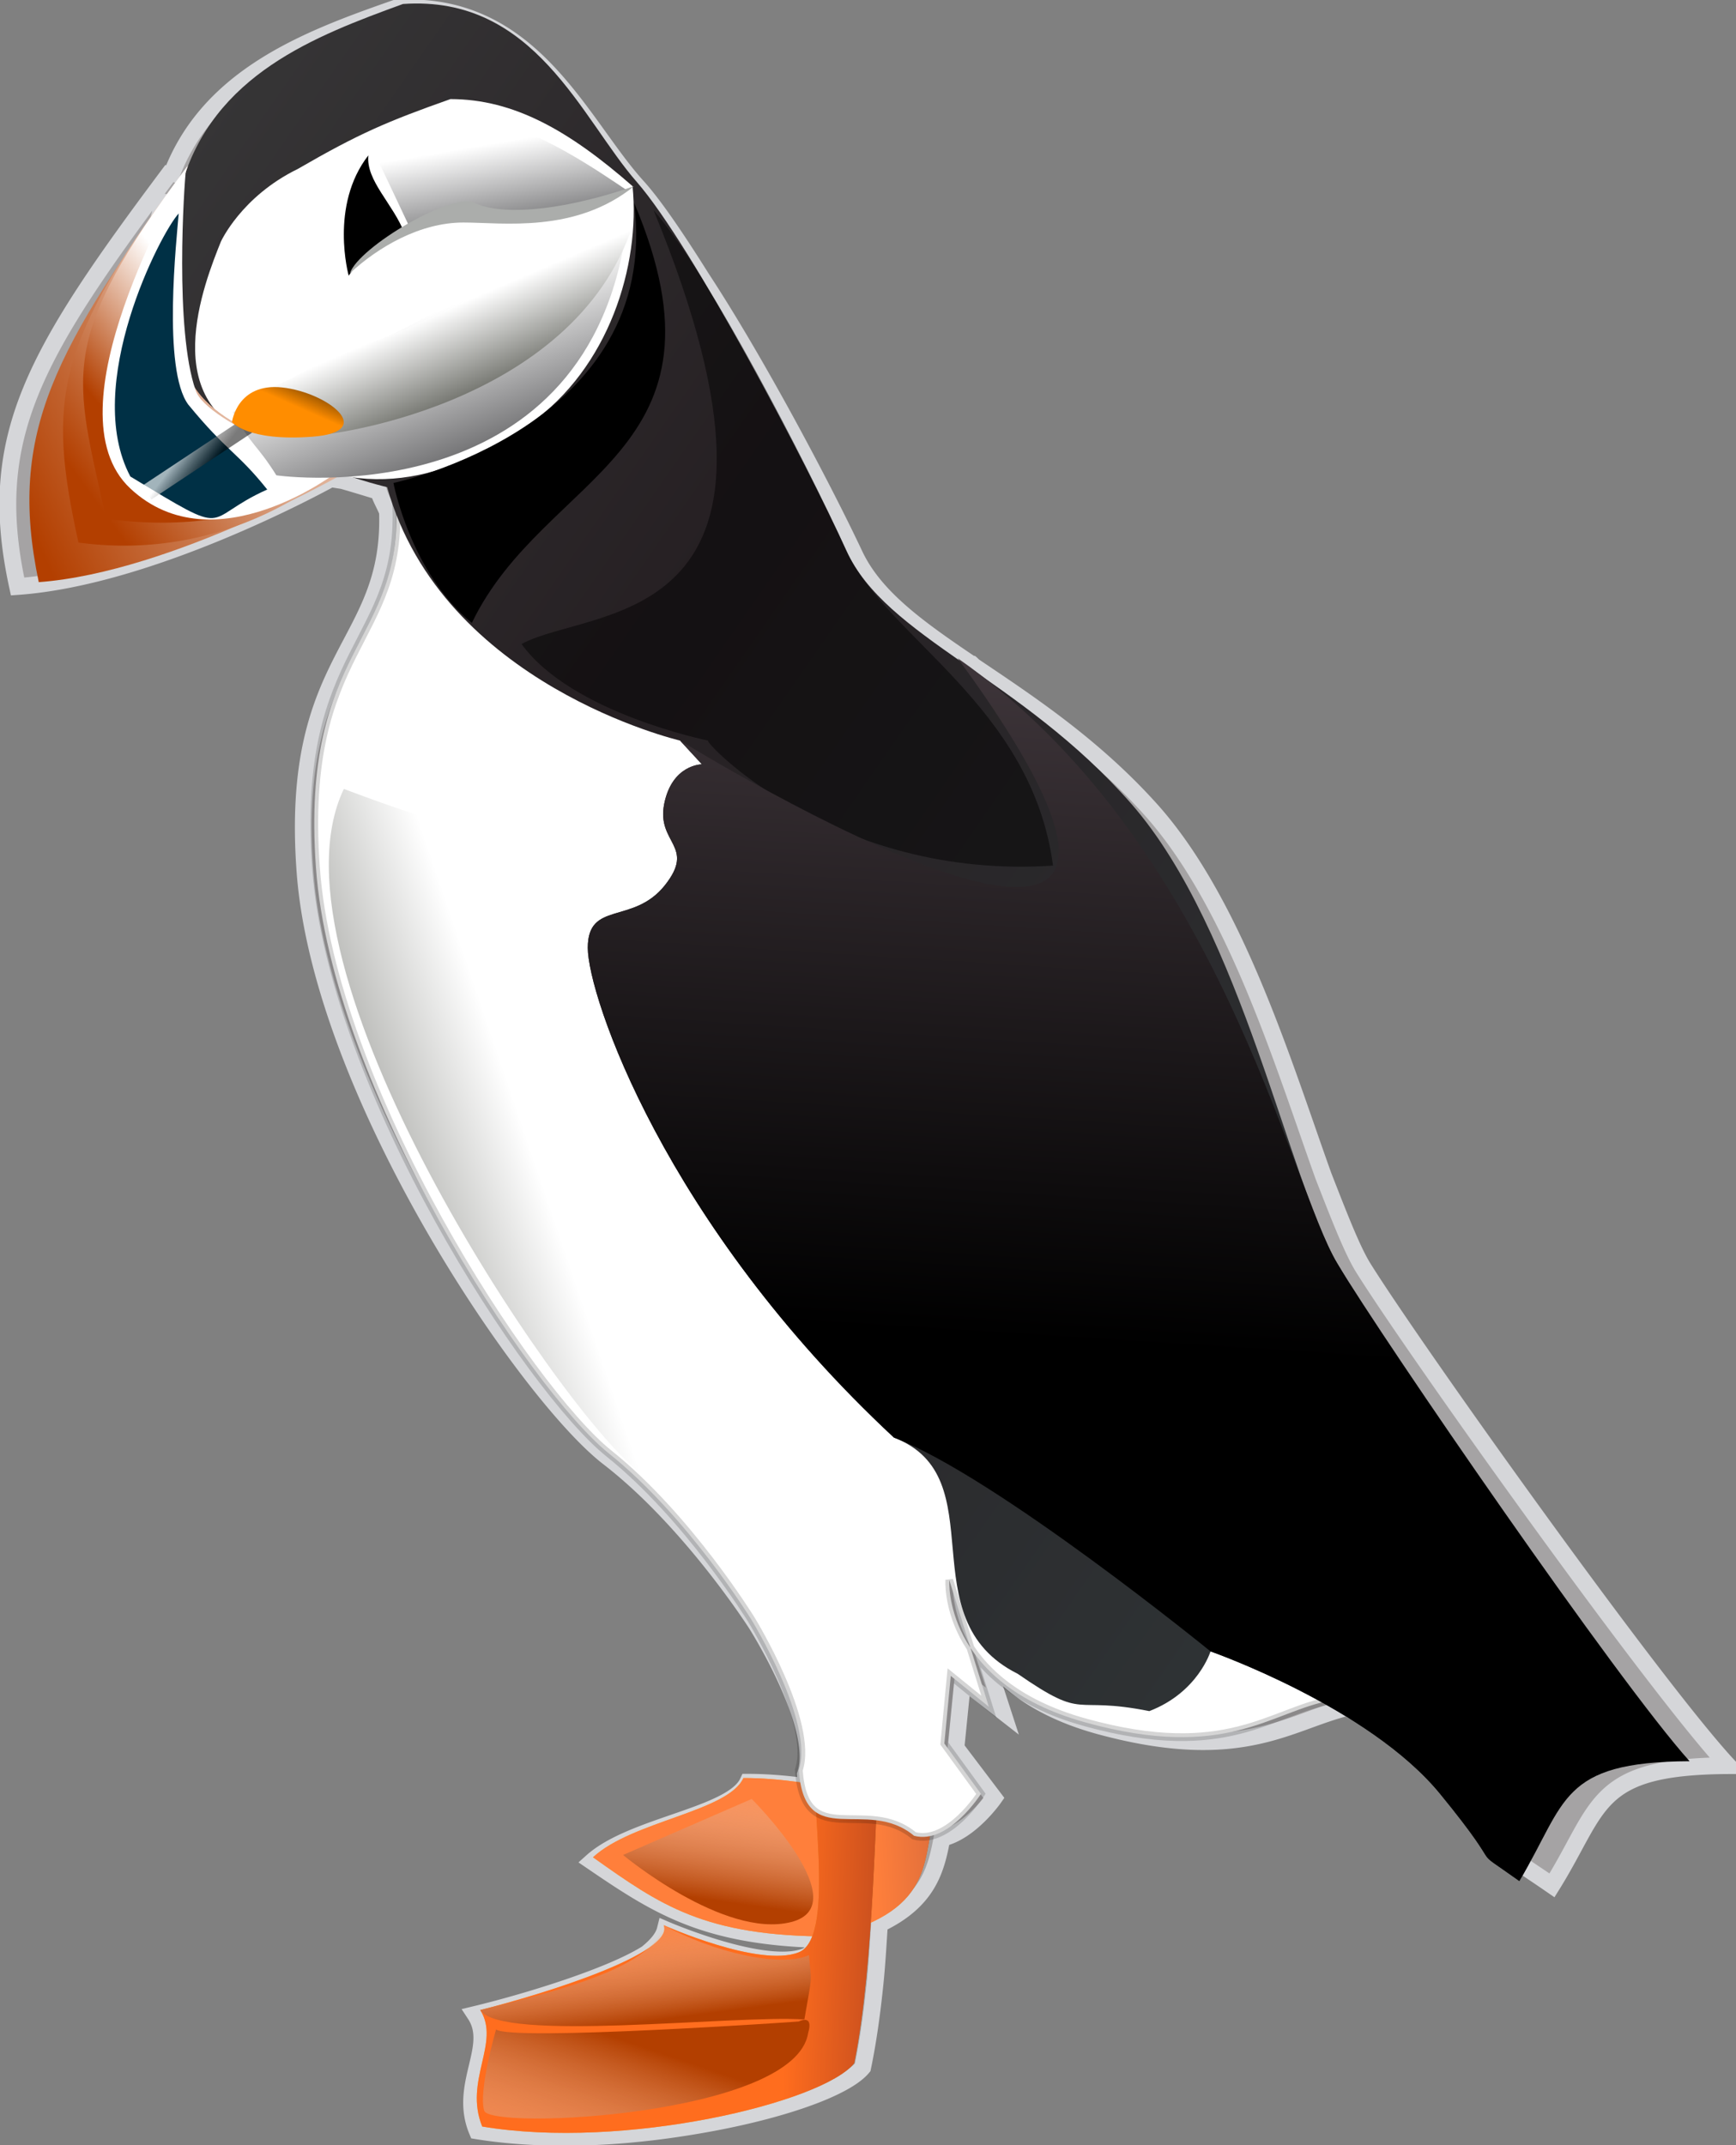
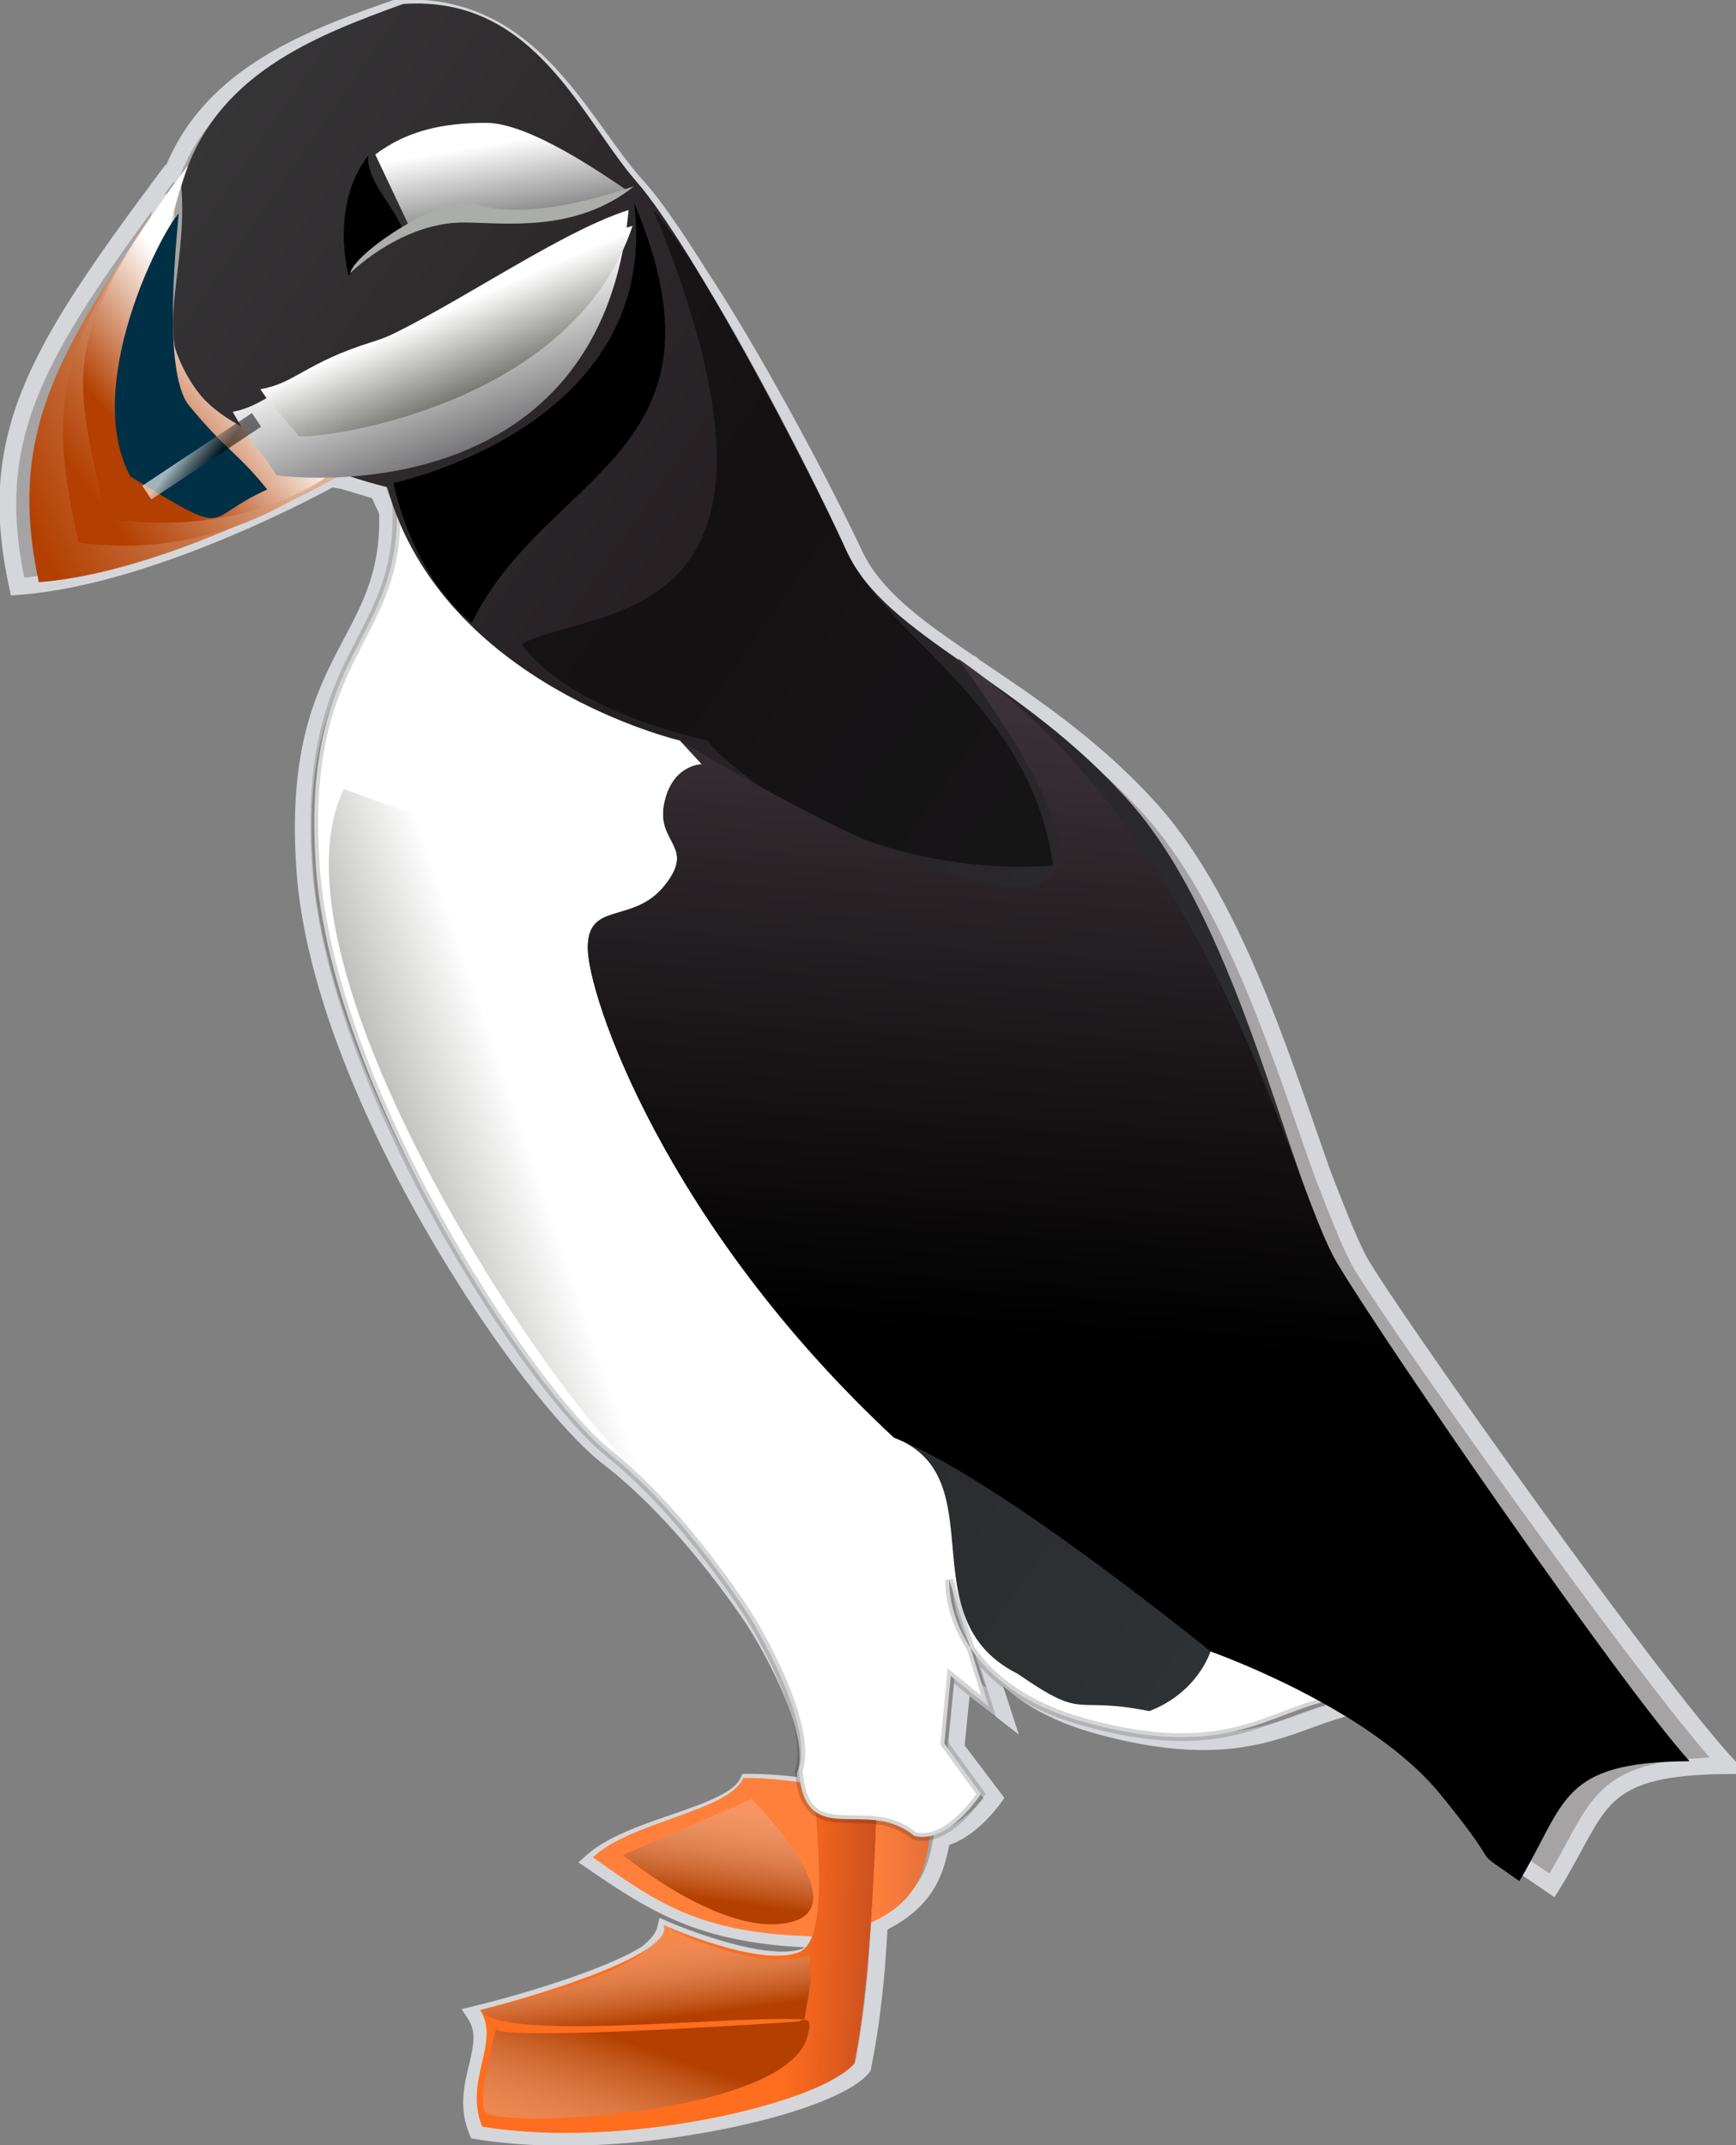
<svg xmlns="http://www.w3.org/2000/svg" xmlns:xlink="http://www.w3.org/1999/xlink" viewBox="0 0 140.42 173.46">
  <rect x="0" y="0" width="140.42" height="173.46" fill="#808080" stroke="none" />
  <defs>
    <linearGradient id="k" y2="123.11" xlink:href="#c" gradientUnits="userSpaceOnUse" y1="131.65" gradientTransform="scale(.861 1.161)" x2="173.69" x1="165.92" />
    <linearGradient id="e">
      <stop offset="0" stop-color="#b33f00" />
      <stop offset="1" stop-color="#fff" stop-opacity="0" />
    </linearGradient>
    <linearGradient id="c">
      <stop offset="0" stop-color="#b33f00" />
      <stop offset="1" stop-color="#fff" />
    </linearGradient>
    <linearGradient id="b">
      <stop offset="0" stop-color="#282a21" />
      <stop offset="1" stop-color="#fff" />
    </linearGradient>
    <linearGradient id="a">
      <stop offset="0" stop-color="#5f5f61" />
      <stop offset="1" stop-color="#fff" />
    </linearGradient>
    <linearGradient id="l" y2="177.3" xlink:href="#a" gradientUnits="userSpaceOnUse" y1="190.26" gradientTransform="scale(1.216 .822)" x2="135.83" x1="143.32" />
    <linearGradient id="m" y2="203.92" xlink:href="#a" gradientUnits="userSpaceOnUse" y1="215.22" gradientTransform="scale(1.561 .64)" x2="111.64" x1="116.33" />
    <linearGradient id="n" y2="193.65" xlink:href="#b" gradientUnits="userSpaceOnUse" y1="203.73" gradientTransform="scale(1.33 .752)" x2="124.98" x1="132.63" />
    <linearGradient id="i" y2="115.75" xlink:href="#c" gradientUnits="userSpaceOnUse" x2="189.82" gradientTransform="scale(.874 1.144)" y1="137.6" x1="153.77" />
    <linearGradient id="j" y2="118.33" xlink:href="#c" gradientUnits="userSpaceOnUse" y1="135.37" gradientTransform="scale(.866 1.155)" x2="178.32" x1="160.85" />
    <linearGradient id="d">
      <stop offset="0" stop-color="#ff8d00" />
      <stop offset="1" />
    </linearGradient>
    <linearGradient id="o" y2="185.35" gradientUnits="userSpaceOnUse" x2="124.85" gradientTransform="scale(1.191 .839)" y1="186.45" x1="126.91">
      <stop offset="0" stop-opacity=".521" />
      <stop offset="1" stop-color="#fff" stop-opacity=".636" />
    </linearGradient>
    <linearGradient id="p" y2="222.87" xlink:href="#d" gradientUnits="userSpaceOnUse" y1="226.14" gradientTransform="scale(1.489 .672)" x2="109.38" x1="106.17" />
    <linearGradient id="q" y2="133.78" xlink:href="#b" gradientUnits="userSpaceOnUse" y1="157" gradientTransform="scale(.696 1.438)" x2="244.54" x1="211.44" />
    <linearGradient id="h" y2="92.63" gradientUnits="userSpaceOnUse" x2="148.32" gradientTransform="scale(.862 1.16)" y1="211.28" x1="275.15">
      <stop offset="0" stop-color="#2e3234" />
      <stop offset=".5" stop-color="#262023" />
      <stop offset="1" stop-color="#3f4141" />
    </linearGradient>
    <linearGradient id="g" y2="283.26" xlink:href="#d" gradientUnits="userSpaceOnUse" y1="282.76" gradientTransform="scale(1.022 .978)" x2="206.34" x1="193.47" />
    <linearGradient id="f" y2="286.51" xlink:href="#d" gradientUnits="userSpaceOnUse" y1="286.92" gradientTransform="scale(1.076 .929)" x2="200.43" x1="190.06" />
    <linearGradient id="r" y2="495.41" xlink:href="#e" gradientUnits="userSpaceOnUse" y1="510.36" gradientTransform="scale(1.81 .553)" x2="97.427" x1="103.88" />
    <linearGradient id="s" y2="535.91" xlink:href="#e" gradientUnits="userSpaceOnUse" y1="521.71" gradientTransform="scale(1.819 .55)" x2="90.312" x1="106.21" />
    <linearGradient id="t" y2="320.44" xlink:href="#e" gradientUnits="userSpaceOnUse" y1="334.3" gradientTransform="scale(1.232 .812)" x2="151.36" x1="148.43" />
    <linearGradient id="u" y2="153.24" gradientUnits="userSpaceOnUse" x2="239.86" gradientTransform="scale(.949 1.053)" y1="216.31" x1="236.25">
      <stop offset="0" />
      <stop offset="1" stop-color="#4c4147" />
    </linearGradient>
  </defs>
  <path d="M31.957.676c-7.07 2.481-15.364 5.532-18.263 13.938.043-.128.052-.248.097-.375.062-.171.065-.329.13-.5-11.1 14.82-15.154 21.52-12.499 33.687 10.819-.771 24.485-8.241 25.354-8.719.314.065.626.112.939.157 1.163.334 2.914.875 2.914.875.176.604.496 1.084.713 1.656.358 10.981-7.976 11.454-6.671 29.094 1.327 17.934 17.91 42.254 24.545 47.374 6.636 5.12 11.949 13.44 11.949 13.44s5.31 8.34 3.983 12.19c.03.41.128.66.194 1a6.775 6.775 0 00-.453-.07c-1.4-.18-2.911-.31-4.404-.31-1.28 2.72-9.312 3.47-12.596 6.41 5.309 3.62 9.071 6.04 18.36 6.31-.259.65-.591 1.18-1.101 1.37-3.318 1.29-11.334-2.18-11.334-2.18-.176.71-.762 1.34-1.489 1.93-3.043 1.92-9.982 4-13.892 4.94 1.73 2.64-1.393 5.68.162 9.41 2.97.48 6.247.61 9.52.47 3.274-.14 6.53-.57 9.52-1.13 5.981-1.12 10.816-2.87 12.143-4.47.429-2.04.756-4.38 1.004-6.81.162-1.58.247-3.18.356-4.78 3.873-1.85 4.577-4.31 5.052-6.94 2.307-.52 4.209-3.25 4.209-3.25l-3.076-4.06.551-5.47 3.205 2.5-1.619-4.97c-1.818-2.78-1.716-5.28-1.716-5.28l1.716 5.28c1.494 2.29 4.265 4.78 9.655 6.22 11.24 3.01 15.09-.36 19.81-1.53 3.6 1.92 7.44 4.32 9.98 7.31 5.97 7.05 1.99 3.86 6.63 7.06 3.99-6.4 3.33-9.62 14.25-9.68-5.97-6.41-25.55-33.88-29.53-40.28-.89-1.44-1.96-4.21-3.21-7.41-3.21-8.94-7.16-22.123-14.05-29.719-4.64-5.124-9.786-8.507-14.182-11.469-.134-.092-.222-.222-.356-.313.026.035.038.059.064.094-4.249-2.869-7.773-5.379-9.39-8.812-2.541-5.395-7.927-15.592-12.402-22.407-1.957-3.118-3.803-5.855-5.181-7.375C46.903 9.959 43.01-.074 31.957.676zM13.37 15.801c.34 5.221-1.194 9.524-.259 13.156-.586-1.474-.981-3.054-1.068-4.812-.071-2.551.442-5.382 1.327-8.344z" fill-rule="evenodd" stroke="#d5d6d9" stroke-width="1.357" fill="#a5a3a4" />
  <path d="M209.7 264.95c-1.35 4.07.27 8.36-8.62 10.62-10.24 0-13.78-2.56-19.21-6.4 3.17-2.94 10.93-3.69 12.17-6.41 5.76 0 11.52 1.92 11.52 1.92l-.45-12.96 5.13-.64-.54 13.87z" fill-rule="evenodd" fill="url(#f)" transform="translate(-133.905 -118.987)" />
  <path d="M75.795 145.963c-1.35 4.07.27 8.36-8.62 10.62-10.24 0-13.78-2.56-19.21-6.4 3.17-2.94 10.93-3.69 12.17-6.41 5.76 0 11.52 1.92 11.52 1.92l-.45-12.96 5.13-.64-.54 13.87z" fill-rule="evenodd" fill="#ff7a52" fill-opacity=".727" />
  <path d="M199.99 260.23c-.91 2.72 1.73 15.34-1.47 16.62s-10.93-2.19-10.93-2.19c.9 2.27-9.72 5.58-14.84 6.86 1.67 2.64-1.35 5.69.16 9.42 11.46 1.92 27.53-1.92 30.09-5.12 1.66-8.19 1.66-21.06 2.11-25.59h-5.12z" fill-rule="evenodd" fill="url(#g)" transform="translate(-133.905 -118.987)" />
  <path d="M66.085 141.243c-.91 2.72 1.73 15.34-1.47 16.62s-10.93-2.19-10.93-2.19c.9 2.27-9.72 5.58-14.84 6.86 1.67 2.64-1.35 5.69.16 9.42 11.46 1.92 27.53-1.92 30.09-5.12 1.66-8.19 1.66-21.06 2.11-25.59h-5.12z" fill-rule="evenodd" fill="#ff5832" fill-opacity=".612" />
  <path d="M32.035 40.563c.64 11.53-7.76 11.64-6.48 29.57s17.29 42.26 23.69 47.39c6.41 5.12 11.53 13.44 11.53 13.44s5.12 8.33 3.84 12.17c.47 6.65 5.47 2.1 9.32 5.31 2.79.75 5.41-3.39 5.41-3.39l-2.96-4.07.52-5.47 3.08 2.5-3.2-10.25s-.56 8.3 10.96 11.5c11.53 3.2 15-.88 19.98-1.78 4.98-2.27-3.41-31.49-11.73-49.42-8.33-17.93-63.32-46.22-63.96-47.5z" fill-rule="evenodd" stroke="#000" stroke-width=".625" stroke-opacity=".165" fill="#fff" />
  <path d="M165.22 158.38c4.48 16.01 23.69 20.49 23.69 20.49l1.77 1.92s-2.41 0-3.05 3.2c-.64 3.21 2.6 3.39.04 6.6-2.57 3.2-6.22 1.2-6.22 5.04s6.18 22.3 24.76 39.6c8.32 3.2 1.05 14.62 10.01 19.1 5.63 3.89 4.24 1.74 10.65 3.02 3.95-1.52 4.95-4.83 4.95-4.83s12.81 4.48 18.57 11.52c5.77 7.05 1.92 3.85 6.41 7.05 3.84-6.41 6.4-20.5.64-26.9-5.77-6.4-11.53-16.65-15.37-23.05-3.85-6.41-7.69-26.9-16.65-37.15-8.97-10.24-19.86-13.44-23.06-20.49-3.2-7.04-12.46-24.66-16.94-29.79-4.49-5.12-8.25-15.15-18.92-14.4-7.04 2.57-15.4 5.69-17.93 14.73.64 7.69-3.2 13.45 2.56 17.93 5.77 4.49 14.09 6.41 14.09 6.41z" fill-rule="evenodd" fill="url(#h)" transform="translate(-133.905 -118.987)" />
-   <path d="M17.865 19.543c-1.28 3.2-5.44 13.44 3.52 16.01 7.37 5.44 15.05 3.2 21.46-1.28 6.4-4.49 8.96-12.81 8.32-19.22-5.12-4.48-9.6-7.04-14.73-7.04-5.12 1.81-7.39 2.78-12.35 5.65-4.57 2.23-6.22 5.88-6.22 5.88z" fill-rule="evenodd" fill="#fff" />
  <path d="M149.1 132.39c-10.71 14.82-14.62 21.51-12.06 33.67 10.78-.79 24.98-8.96 24.98-8.96s-8.97-1.28-12.17-5.77c-3.2-4.48-3.47-11.24-.75-18.94z" fill-rule="evenodd" fill="url(#i)" transform="translate(-133.905 -118.987)" />
  <path d="M149.1 132.39c-10.71 14.25-11.42 18.77-8.85 30.47 13.33 1.8 21.77-6.7 21.77-6.7s-8.97-1.23-12.17-5.55c-3.2-4.31-3.47-10.82-.75-18.22z" fill-rule="evenodd" fill="url(#j)" transform="translate(-133.905 -118.987)" />
  <path d="M149.1 132.39c-10.71 14.25-9.17 16.85-6.61 28.55 13.33 1.8 19.53-4.78 19.53-4.78s-8.97-1.23-12.17-5.55c-3.2-4.31-3.47-10.82-.75-18.22z" fill-rule="evenodd" fill="url(#k)" transform="translate(-133.905 -118.987)" />
-   <path d="M15.045 13.663c-.56 1.52-11.29 19.5-4.5 25.84s16.76-1.36 16.76-1.36-10.58-3.86-11.48-6.58c-1.71-4.88-.94-16.54-.78-17.9z" fill-rule="evenodd" fill="#fff" />
  <path d="M152.73 152.29c1.6 2.89 1.92 2.57 3.53 5.13 2.24.32 26.25 2.56 28.49-21.45-6.08 1.92-15.69 8.96-21.77 11.2s-7.05 4.48-10.25 5.12z" fill-rule="evenodd" fill="url(#l)" transform="translate(-133.905 -118.987)" />
  <path d="M14.455 17.263c-1.44 1.52-7.83 13.91-3.91 21.27 8.45 5.1 5.6 3.5 11.07 1.05-2.4-3.01-3.27-3.07-6.38-6.86-2.12-2.83-.94-13.46-.78-15.46z" fill-rule="evenodd" fill="#003045" />
  <path d="M29.795 12.563c-3.17 4.07-1.59 9.73-1.59 9.73s2.26-3.4 4.53-3.4c-.94-2.43-3.15-4.28-2.94-6.33z" fill-rule="evenodd" />
  <path d="M164.26 131.48l2.74 5.8 3.98-.99c7.37 0 11.42-.29 13.66-1.9-1.92-1.28-7.89-5.47-11.41-5.47-3.53 0-6.41.64-8.97 2.56z" fill-rule="evenodd" fill="url(#m)" transform="translate(-133.905 -118.987)" />
  <path d="M28.305 22.093c2.28-2.11 5.66-4.1 9.18-4.1 3.17 0 9.06.9 13.81-2.94-6.56 2.26-11.09 2.26-12.9 1.35-1.81-.9-9.39 3.58-10.09 5.69z" fill-rule="evenodd" fill="#abadab" />
  <path d="M154.97 150.46c1.4 2.13 1.68 1.9 3.09 3.8 1.96.23 22.17-2.42 27.01-17.01-5.32 1.42-15.81 7.75-21.13 9.41s-6.16 3.32-8.97 3.8z" fill-rule="evenodd" fill="url(#n)" transform="translate(-133.905 -118.987)" />
  <path d="M145.78 158.82l8.87-5.88" stroke="url(#o)" stroke-width="1pt" fill="none" transform="translate(-133.905 -118.987)" />
-   <path d="M152.67 153.11s.41-3.19 4.07-2.79 7.72 3.58 2.44 3.98c-5.29.4-6.51-1.19-6.51-1.19z" fill-rule="evenodd" fill="url(#p)" transform="translate(-133.905 -118.987)" />
  <path d="M177.26 191.7c-4.34-6.59-1.88-3.76-15.54-8.92-6.87 14.31 17.29 49.96 23.7 55.08 6.4 5.13-4.8-37.18-8.16-46.16z" fill-rule="evenodd" fill="url(#q)" transform="translate(-133.905 -118.987)" />
  <path d="M42.185 52.073c4.03 5.59 15.09 7.81 15.09 7.81-.45 0 10.15 11.3 27.9 10.11-1.72-12.97-13.52-18.43-16.72-25.48-3.2-7.04-11.1-22.4-15.59-27.52 14.09 34.27-4.8 31.91-10.68 35.08z" fill-rule="evenodd" fill-opacity=".471" />
  <path d="M31.825 39.053s21.74-4.53 19.47-22.65c8.61 20.38-7.24 21.74-13.13 33.97-4.98-4.08-6.34-11.32-6.34-11.32z" fill-rule="evenodd" />
  <path d="M198.97 282.28c.67-3.88.57-2.8.37-5.2-2.36 1.06-7.85-.28-11.75-2.42-.87 3.63-9.72 5.58-14.84 6.86 1.67 2.64 20.37.39 26.22.76z" fill-rule="evenodd" fill="url(#r)" transform="translate(-133.905 -118.987)" />
  <path d="M174.03 283.09s-1.45 4.97-.96 6.57c.48 1.6 25.16.4 26.2-6.27.48-1.6-.75-.94-.75-.94s-23.21 1.61-24.49.64z" fill-rule="evenodd" fill="url(#s)" transform="translate(-133.905 -118.987)" />
  <path d="M194.71 264.45l-10.41 4.53s8.15 6.79 13.58 5.43c5.44-1.36-3.17-9.96-3.17-9.96z" fill-rule="evenodd" fill="url(#t)" transform="translate(-133.905 -118.987)" />
  <path d="M188.91 178.87l1.77 1.92s-2.41 0-3.05 3.2c-.64 3.21 2.6 3.39.04 6.6-2.57 3.2-6.22 1.2-6.22 5.04s6.18 22.3 24.76 39.6c8.32 3.2 25.61 17.29 25.61 17.29s12.81 4.48 18.57 11.52c5.77 7.05 1.92 3.85 6.41 7.05 3.84-6.41 3.23-9.63 13.77-9.69-5.77-6.41-24.66-33.86-28.5-40.26-3.85-6.41-9.5-34.14-30.69-48.92 27.26 37.3-22.47 6.65-22.47 6.65z" fill-rule="evenodd" fill="url(#u)" transform="translate(-133.905 -118.987)" />
</svg>